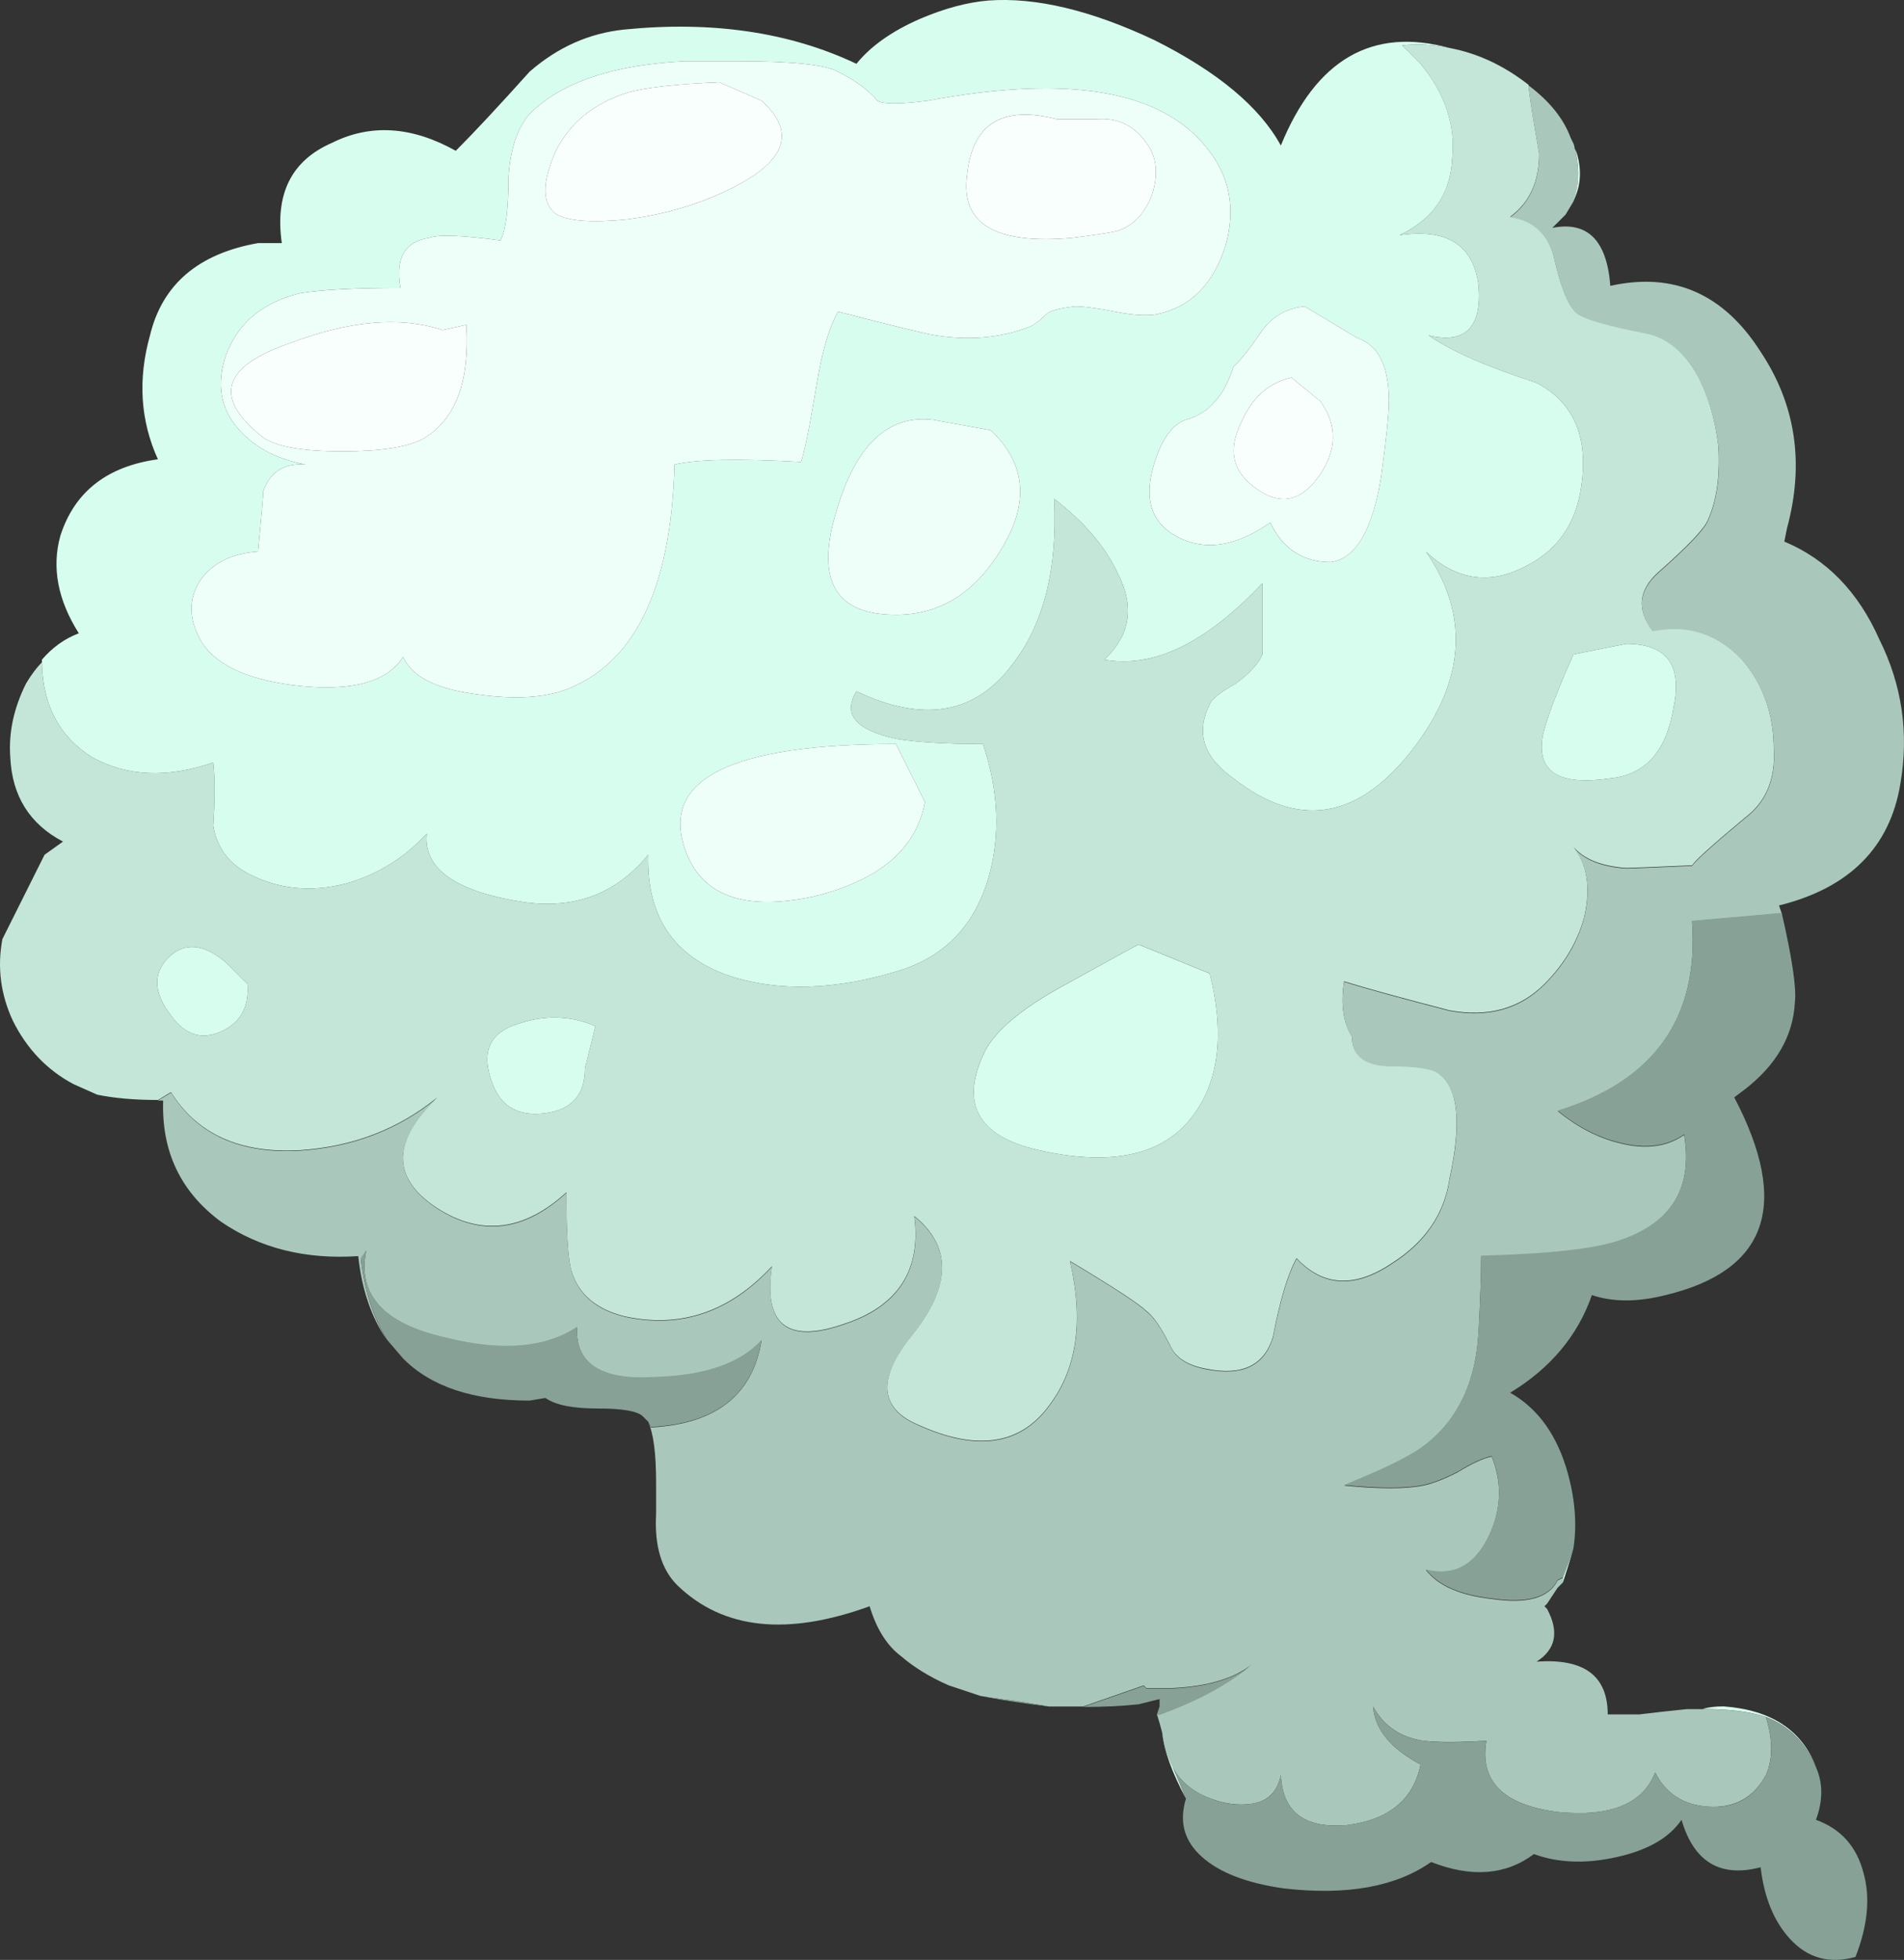
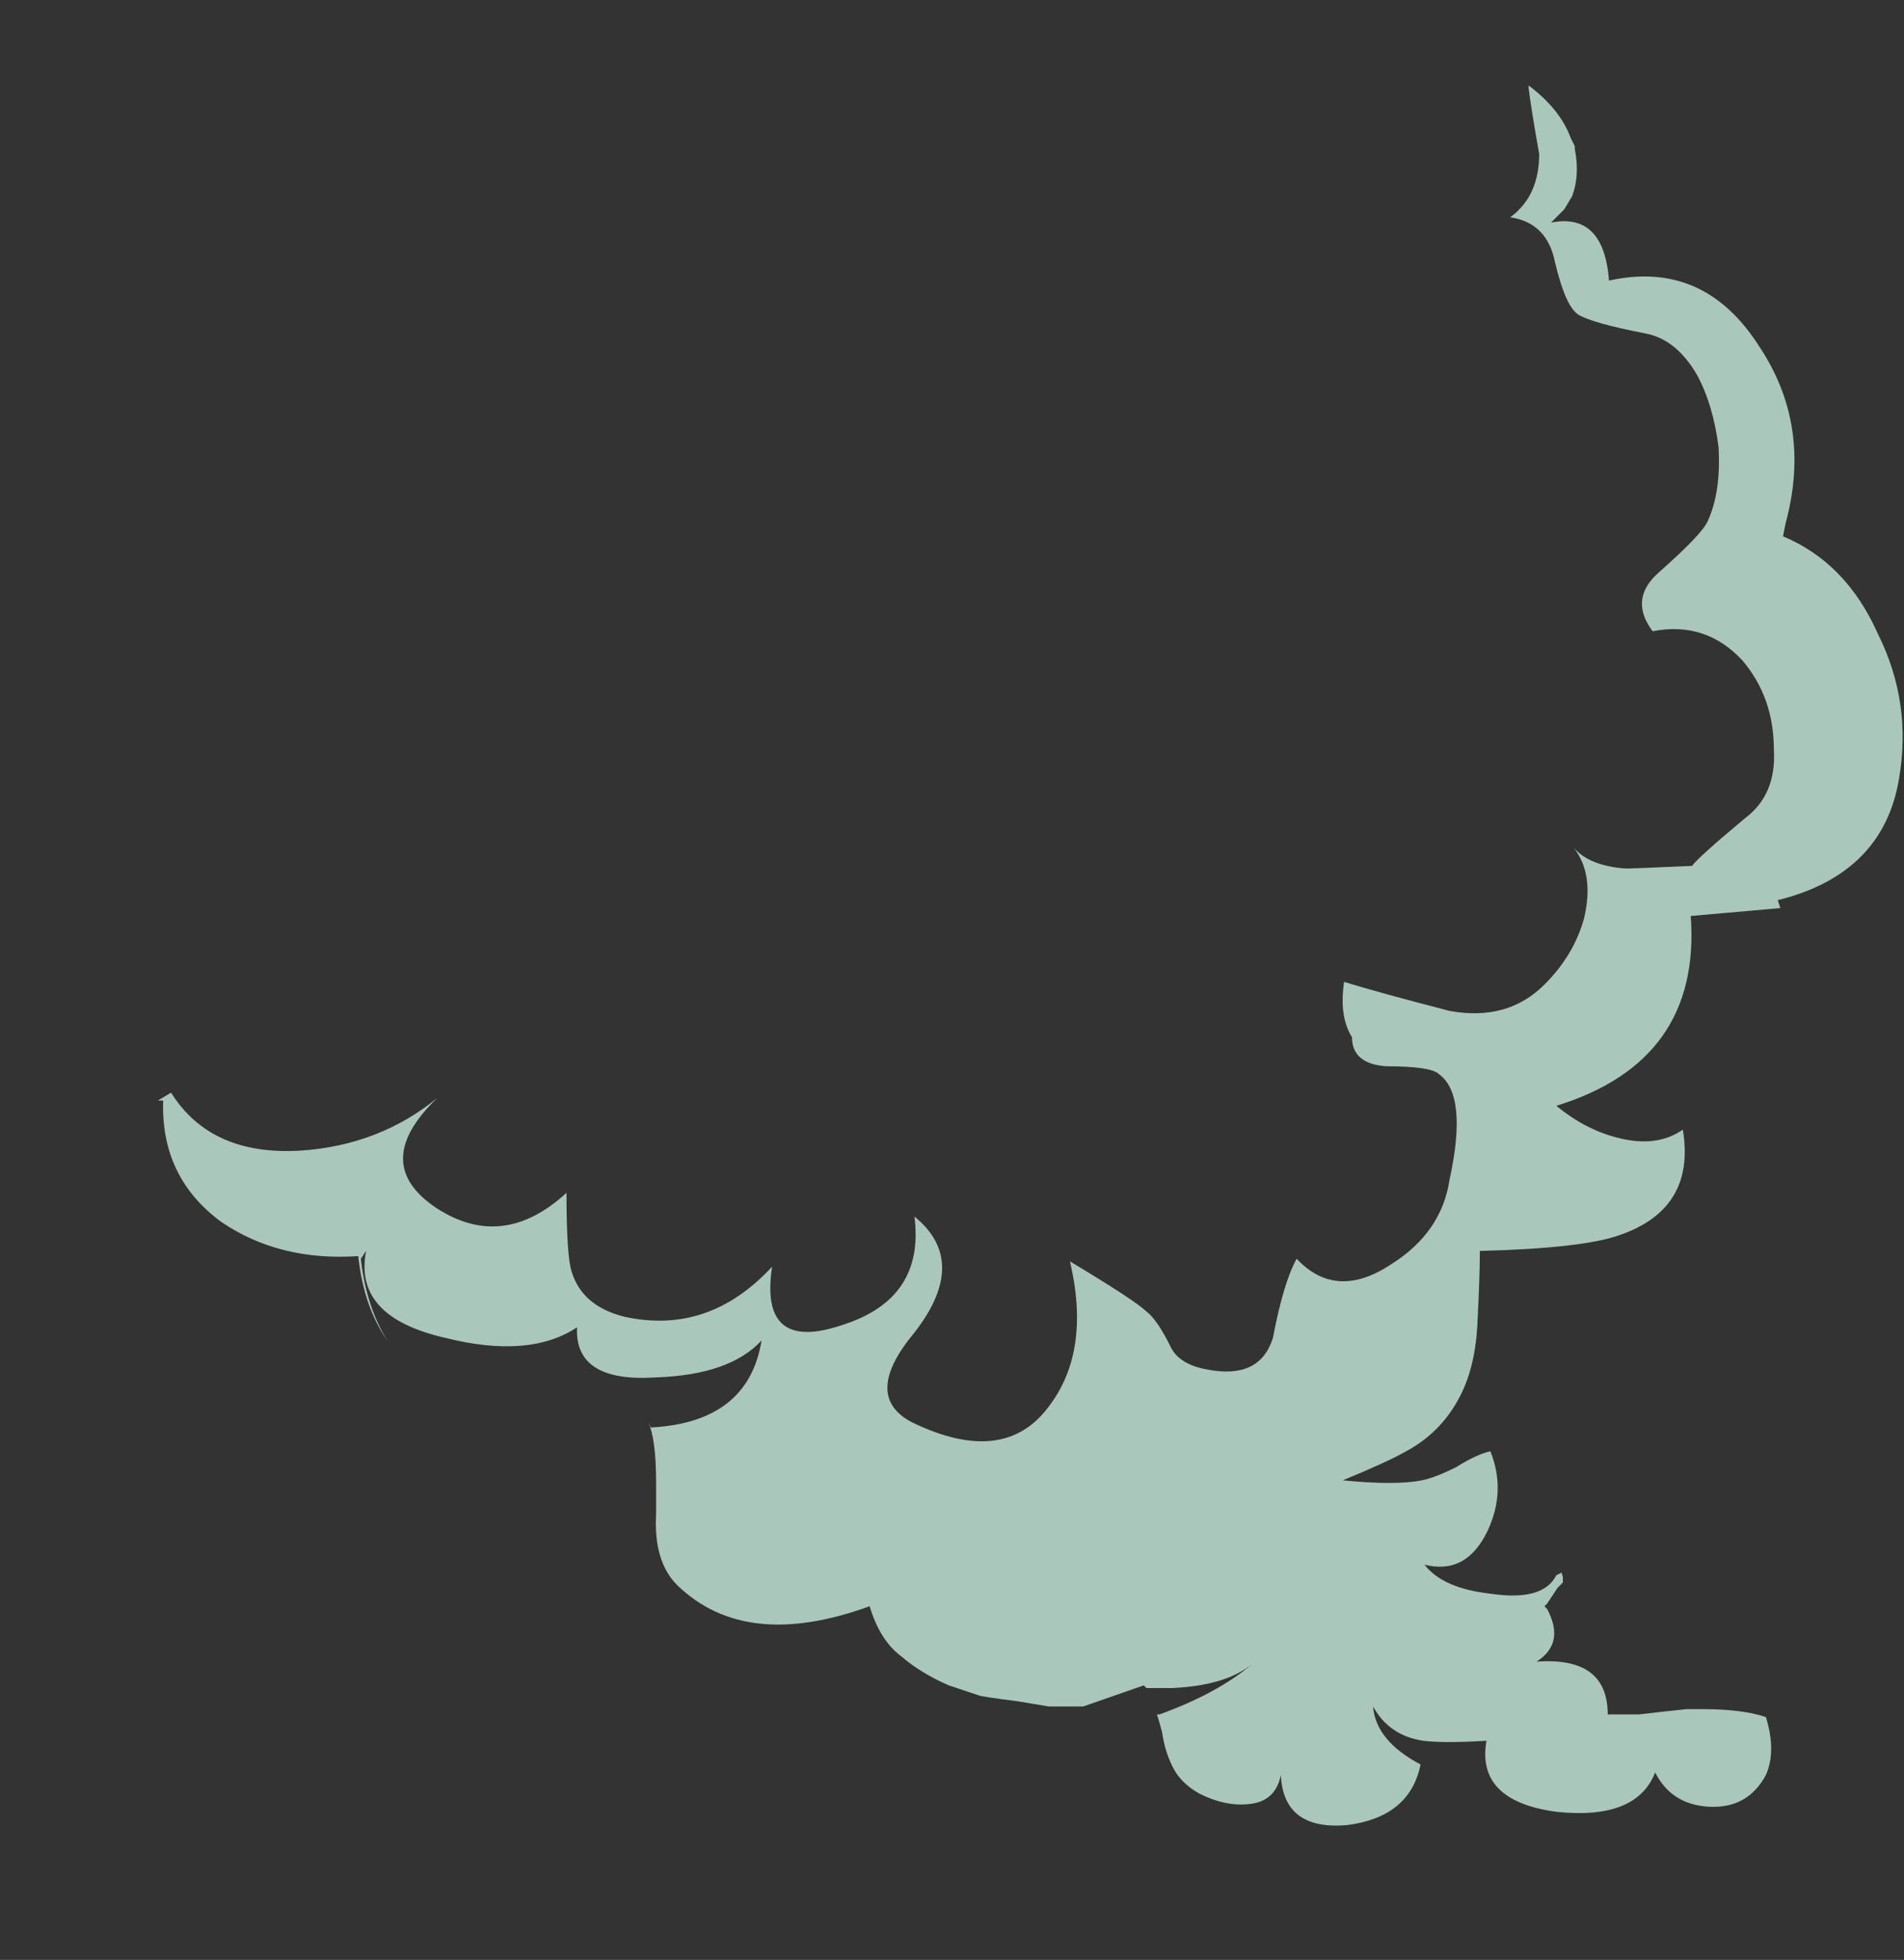
<svg xmlns="http://www.w3.org/2000/svg" xmlns:ns1="http://www.inkscape.org/namespaces/inkscape" xmlns:ns2="http://sodipodi.sourceforge.net/DTD/sodipodi-0.dtd" id="svg2" ns1:version="0.48.3.1 r9886" viewBox="0 0 36.115 37.168" version="1.1" ns2:docname="_svgclean2.svg">
  <rect x="0" y="0" width="36.115" height="37.168" fill="#333333" stroke="none" />
  <ns2:namedview id="namedview20" bordercolor="#666666" ns1:pageshadow="2" guidetolerance="10" pagecolor="#ffffff" gridtolerance="10" ns1:zoom="6.3505234" ns1:window-maximized="0" objecttolerance="10" ns1:window-height="645" showgrid="false" borderopacity="1" ns1:current-layer="svg2" ns1:cx="18.057267" ns1:cy="18.58659" ns1:window-y="0" ns1:window-x="0" ns1:window-width="785" ns1:pageopacity="0" />
  <g id="g4" style="fill-rule:evenodd" transform="translate(-0 0)">
-     <path id="path6" d="m2.995 20.86c-0.433 0-0.817-0.032-1.15-0.1l-0.45-0.2c-0.5-0.266-0.883-0.665-1.15-1.2-0.233-0.5-0.3-1.015-0.2-1.55l0.8-1.6 0.35-0.25c-0.633-0.332-0.967-0.866-1-1.6-0.034-0.466 0.066-0.933 0.3-1.4 0.1-0.166 0.2-0.3 0.3-0.4 0.013 0.81 0.33 1.41 0.95 1.8 0.667 0.368 1.433 0.4 2.3 0.1 0.034 0.3 0.034 0.7 0 1.2 0.067 0.4 0.284 0.7 0.65 0.9 0.566 0.3 1.183 0.368 1.85 0.2 0.6-0.166 1.117-0.482 1.55-0.95-0.067 0.668 0.55 1.1 1.85 1.3 0.966 0.134 1.75-0.166 2.35-0.9-0.033 1.168 0.483 1.934 1.55 2.3 0.933 0.3 2 0.268 3.2-0.1 0.867-0.266 1.434-0.85 1.7-1.75 0.233-0.8 0.2-1.65-0.1-2.55-0.7 0-1.25-0.032-1.65-0.1-0.767-0.166-1.017-0.466-0.75-0.9 1.267 0.6 2.25 0.434 2.95-0.5 0.6-0.766 0.866-1.816 0.8-3.15 0.566 0.434 0.967 0.9 1.2 1.4 0.333 0.634 0.25 1.184-0.25 1.65 0.934 0.168 1.934-0.316 3-1.45v1.35c-0.066 0.168-0.233 0.35-0.5 0.55-0.3 0.168-0.467 0.3-0.5 0.4-0.267 0.534-0.117 1 0.45 1.4 1.233 0.968 2.366 0.784 3.4-0.55 1-1.3 1.083-2.55 0.25-3.75 0.565 0.534 1.183 0.634 1.85 0.3 0.633-0.3 1-0.816 1.1-1.55 0.134-0.933-0.15-1.582-0.85-1.95-0.934-0.3-1.617-0.6-2.05-0.9 0.7 0.168 1.016-0.15 0.95-0.95-0.1-0.766-0.6-1.082-1.5-0.95 0.633-0.3 0.966-0.783 1-1.45 0.065-0.632-0.134-1.232-0.6-1.8l-0.35-0.35c0.3-0.032 0.6-0.016 0.9 0.05 0.533 0.1 1.033 0.334 1.5 0.7v0.05c0.033 0.268 0.1 0.685 0.2 1.25 0 0.534-0.184 0.935-0.55 1.2 0.466 0.067 0.75 0.35 0.85 0.85 0.134 0.567 0.283 0.9 0.45 1 0.166 0.1 0.583 0.217 1.25 0.35 0.4 0.068 0.733 0.334 1 0.8 0.2 0.368 0.333 0.817 0.4 1.35 0.033 0.567-0.034 1.034-0.2 1.4-0.067 0.168-0.384 0.5-0.95 1-0.367 0.334-0.4 0.7-0.1 1.1 0.666-0.132 1.232 0.05 1.7 0.55 0.4 0.468 0.6 1.034 0.6 1.7 0.033 0.567-0.15 1-0.55 1.3-0.6 0.5-0.934 0.8-1 0.9-0.768 0.034-1.184 0.05-1.25 0.05-0.467-0.033-0.8-0.166-1-0.4 0.266 0.334 0.333 0.785 0.2 1.35-0.134 0.468-0.384 0.884-0.75 1.25-0.468 0.467-1.067 0.634-1.8 0.5-0.9-0.233-1.567-0.416-2-0.55-0.067 0.434-0.018 0.785 0.15 1.05 0 0.334 0.215 0.518 0.648 0.55 0.566 0 0.9 0.05 1 0.15 0.367 0.267 0.434 0.934 0.2 2-0.1 0.667-0.467 1.2-1.1 1.6-0.7 0.468-1.3 0.435-1.8-0.1-0.167 0.3-0.317 0.8-0.45 1.5-0.167 0.534-0.584 0.733-1.25 0.6-0.367-0.065-0.6-0.216-0.7-0.45-0.167-0.332-0.316-0.55-0.45-0.65-0.134-0.132-0.616-0.448-1.45-0.948 0.267 1.133 0.134 2.05-0.4 2.75-0.566 0.767-1.433 0.866-2.6 0.3-0.633-0.334-0.617-0.9 0.05-1.7 0.7-0.9 0.7-1.634 0-2.2 0.133 1.033-0.317 1.717-1.35 2.05-1.067 0.367-1.517 0-1.35-1.1-0.8 0.866-1.733 1.184-2.8 0.95-0.533-0.134-0.867-0.417-1-0.85-0.067-0.2-0.1-0.7-0.1-1.5-0.8 0.732-1.617 0.833-2.45 0.3-0.867-0.567-0.867-1.267 0-2.1-0.733 0.6-1.6 0.933-2.6 1-1.133 0.065-1.95-0.3-2.45-1.1l-0.248 0.15zm19.95-2.4-1.35-0.55c-0.066 0.034-0.583 0.318-1.55 0.85-0.7 0.4-1.15 0.784-1.35 1.15-0.5 1-0.167 1.634 1 1.9 1.333 0.3 2.283 0.117 2.85-0.55s0.7-1.6 0.4-2.8zm6.9-6.05c-0.4 0.9-0.6 1.468-0.6 1.7-0.033 0.567 0.4 0.784 1.3 0.65 0.667-0.066 1.066-0.516 1.2-1.35 0.167-0.8-0.134-1.2-0.9-1.2l-1 0.2zm-25.55 5.85c-0.433-0.366-0.8-0.4-1.1-0.1s-0.284 0.668 0.05 1.1c0.267 0.367 0.583 0.468 0.95 0.3 0.367-0.165 0.533-0.466 0.5-0.9l-0.4-0.4zm5.55 1.15c-0.567 0.167-0.733 0.55-0.5 1.15 0.167 0.434 0.5 0.617 1 0.55 0.5-0.066 0.75-0.35 0.75-0.85l0.2-0.8c-0.467-0.2-0.95-0.216-1.45-0.05z" style="fill:#c3e6d9" ns1:connector-curvature="0" />
-     <path id="path8" d="m29.645 29.91v0.1l-0.1 0.1c-0.067 0.102-0.134 0.2-0.2 0.302l-0.05 0.05 0.05 0.05c0.232 0.434 0.166 0.767-0.2 1 0.9-0.066 1.35 0.267 1.35 1h0.6c0.267-0.033 0.567-0.066 0.9-0.1h0.3c0.5 0 0.9 0.05 1.2 0.15 0.134 0.433 0.134 0.8 0 1.1-0.233 0.433-0.6 0.633-1.1 0.6-0.467-0.033-0.8-0.25-1-0.65-0.233 0.6-0.85 0.85-1.85 0.75-1.034-0.133-1.484-0.583-1.35-1.35-0.534 0.033-0.935 0.033-1.2 0-0.435-0.066-0.75-0.283-0.95-0.65 0.032 0.434 0.333 0.8 0.9 1.1-0.135 0.667-0.602 1.05-1.4 1.15-0.8 0.067-1.218-0.25-1.25-0.95-0.067 0.334-0.268 0.518-0.6 0.55-0.3 0.034-0.618-0.032-0.95-0.2-0.234-0.133-0.4-0.3-0.5-0.5s-0.168-0.416-0.2-0.65c-0.034-0.132-0.067-0.25-0.1-0.35h0.05c0.733-0.266 1.316-0.582 1.75-0.95-0.333 0.268-0.833 0.418-1.5 0.45h-0.5l-0.05-0.05-1.15 0.4h-0.65l-0.6-0.1c-0.2-0.025-0.384-0.05-0.55-0.075l-0.15-0.026-0.6-0.2c-0.367-0.16-0.667-0.35-0.9-0.55-0.267-0.2-0.467-0.51-0.6-0.95-1.567 0.57-2.783 0.44-3.65-0.4-0.3-0.3-0.434-0.75-0.4-1.35v-0.59c0-0.556-0.05-0.94-0.15-1.15l0.05 0.1c1.233-0.065 1.933-0.615 2.1-1.65-0.4 0.435-1.067 0.668-2 0.7-1.034 0.068-1.534-0.25-1.5-0.95-0.6 0.4-1.434 0.468-2.5 0.2-1.167-0.266-1.667-0.815-1.5-1.65l-0.1 0.15c0.066 0.6 0.233 1.118 0.5 1.55-0.3-0.432-0.483-0.965-0.55-1.6-1 0.067-1.867-0.15-2.6-0.65-0.767-0.565-1.133-1.332-1.1-2.3h-0.1l0.25-0.15c0.5 0.8 1.317 1.166 2.45 1.1 1-0.066 1.867-0.4 2.6-1-0.867 0.834-0.867 1.53 0 2.1 0.833 0.534 1.65 0.434 2.45-0.3 0 0.8 0.033 1.3 0.1 1.5 0.133 0.434 0.467 0.717 1 0.85 1.066 0.234 2-0.083 2.8-0.95-0.167 1.1 0.283 1.468 1.35 1.1 1.033-0.332 1.483-1.016 1.35-2.05 0.7 0.567 0.7 1.3 0 2.2-0.667 0.8-0.684 1.367-0.05 1.7 1.167 0.567 2.033 0.468 2.6-0.3 0.534-0.7 0.667-1.616 0.4-2.75 0.834 0.5 1.316 0.817 1.45 0.95 0.134 0.1 0.283 0.317 0.45 0.65 0.1 0.23 0.333 0.384 0.7 0.45 0.666 0.13 1.083-0.066 1.25-0.6 0.133-0.7 0.283-1.2 0.45-1.5 0.5 0.534 1.1 0.567 1.8 0.1 0.633-0.4 1-0.933 1.1-1.6 0.233-1.066 0.167-1.733-0.2-2-0.1-0.1-0.434-0.15-1-0.15-0.434-0.03-0.65-0.216-0.65-0.55-0.166-0.266-0.216-0.616-0.15-1.05 0.435 0.134 1.1 0.317 2 0.55 0.734 0.134 1.334-0.033 1.8-0.5 0.368-0.366 0.618-0.78 0.75-1.25 0.135-0.565 0.067-1.016-0.2-1.35 0.2 0.234 0.535 0.37 1 0.4 0.068 0 0.484-0.016 1.25-0.05 0.068-0.1 0.4-0.4 1-0.9 0.4-0.3 0.585-0.73 0.552-1.3 0-0.666-0.2-1.23-0.6-1.7-0.468-0.5-1.034-0.68-1.7-0.55-0.3-0.4-0.268-0.766 0.1-1.1 0.566-0.5 0.883-0.83 0.95-1 0.166-0.366 0.233-0.83 0.2-1.4-0.07-0.53-0.202-0.98-0.402-1.35-0.267-0.466-0.6-0.73-1-0.8-0.667-0.13-1.084-0.25-1.25-0.35-0.167-0.1-0.316-0.433-0.45-1-0.1-0.5-0.384-0.783-0.85-0.85 0.366-0.266 0.55-0.666 0.55-1.2-0.1-0.566-0.167-0.98-0.2-1.25v-0.05c0.4 0.3 0.667 0.634 0.8 1l0.05 0.1c0.013 0.03 0.02 0.064 0.025 0.1l0.025 0.05v0.05c0.066 0.334 0.05 0.634-0.05 0.9l-0.15 0.25-0.25 0.25c0.666-0.13 1.033 0.234 1.1 1.1 1.2-0.266 2.15 0.15 2.85 1.25 0.667 1 0.834 2.12 0.5 3.35l-0.05 0.25c0.8 0.334 1.4 0.95 1.8 1.85 0.434 0.87 0.567 1.784 0.4 2.75-0.2 1.2-0.967 1.97-2.3 2.3l0.05 0.15-1.7 0.15c0.134 1.834-0.716 3.034-2.55 3.6 0.367 0.3 0.75 0.5 1.15 0.602 0.5 0.133 0.916 0.083 1.25-0.15 0.166 1-0.233 1.667-1.2 2-0.467 0.167-1.35 0.267-2.65 0.3 0 0.334-0.017 0.816-0.05 1.45-0.033 0.533-0.15 0.983-0.35 1.35-0.233 0.434-0.566 0.767-1 1-0.233 0.134-0.634 0.317-1.2 0.55 0.667 0.067 1.167 0.067 1.5 0 0.167-0.033 0.384-0.116 0.65-0.25 0.267-0.166 0.483-0.266 0.65-0.3 0.2 0.5 0.183 1-0.05 1.5-0.268 0.567-0.668 0.784-1.2 0.65 0.232 0.3 0.65 0.483 1.25 0.55 0.666 0.1 1.083-0.017 1.25-0.35l0.1-0.05z" style="fill:#aac7bc" ns1:connector-curvature="0" />
-     <path id="path10" d="m0.795 12.56v-0.05c0.2-0.232 0.433-0.4 0.7-0.5-0.4-0.632-0.517-1.25-0.35-1.85 0.267-0.832 0.883-1.316 1.85-1.45-0.333-0.732-0.383-1.516-0.15-2.35 0.233-0.966 0.917-1.55 2.05-1.75h0.45c-0.133-0.932 0.183-1.566 0.95-1.9 0.733-0.366 1.517-0.316 2.35 0.15 0.333-0.332 0.8-0.832 1.4-1.5 0.534-0.466 1.133-0.732 1.8-0.8 1.667-0.166 3.133 0.05 4.4 0.65 0.267-0.332 0.667-0.616 1.2-0.85 0.466-0.2 0.9-0.316 1.3-0.35 0.9-0.066 1.95 0.184 3.15 0.75 1.2 0.6 2 1.268 2.4 2 0.666-1.632 1.732-2.25 3.2-1.85-0.3-0.065-0.6-0.082-0.9-0.05l0.35 0.35c0.467 0.567 0.666 1.168 0.6 1.8-0.033 0.668-0.366 1.15-1 1.45 0.9-0.132 1.4 0.184 1.5 0.95 0.066 0.8-0.25 1.118-0.95 0.95 0.434 0.3 1.117 0.6 2.05 0.9 0.7 0.368 0.984 1.018 0.85 1.95-0.1 0.734-0.467 1.25-1.1 1.55-0.667 0.334-1.284 0.234-1.85-0.3 0.833 1.2 0.75 2.45-0.25 3.75-1.034 1.334-2.167 1.518-3.4 0.55-0.567-0.4-0.717-0.866-0.45-1.4 0.033-0.1 0.2-0.232 0.5-0.4 0.267-0.2 0.434-0.382 0.5-0.55v-1.35c-1.066 1.134-2.066 1.618-3 1.45 0.5-0.466 0.583-1.016 0.25-1.65-0.233-0.5-0.634-0.966-1.2-1.4 0.066 1.334-0.2 2.384-0.8 3.15-0.7 0.934-1.684 1.1-2.95 0.5-0.267 0.434-0.017 0.734 0.75 0.9 0.4 0.068 0.95 0.1 1.65 0.1 0.3 0.9 0.333 1.75 0.1 2.55-0.267 0.9-0.833 1.484-1.7 1.75-1.2 0.368-2.267 0.4-3.2 0.1-1.067-0.366-1.583-1.132-1.55-2.3-0.6 0.734-1.383 1.034-2.35 0.9-1.3-0.2-1.917-0.632-1.85-1.3-0.434 0.468-0.95 0.785-1.55 0.95-0.667 0.168-1.283 0.1-1.85-0.2-0.367-0.2-0.583-0.5-0.65-0.9 0.034-0.5 0.034-0.9 0-1.2-0.867 0.3-1.633 0.268-2.3-0.1-0.62-0.39-0.937-0.99-0.95-1.8zm29.1-9.7c0.112 0.343 0.096 0.66-0.05 0.95 0.1-0.266 0.116-0.565 0.05-0.9v-0.05zm-8.75 3.05c0.333 0.068 0.6 0.084 0.8 0.05 0.633-0.132 1.066-0.566 1.3-1.3 0.2-0.7 0.083-1.315-0.35-1.85-0.867-1.1-2.634-1.4-5.3-0.9-0.533 0.068-0.85 0.068-0.95 0-0.167-0.2-0.417-0.382-0.75-0.55-0.233-0.132-0.867-0.2-1.9-0.2h-1c-1.367 0.068-2.35 0.4-2.95 1-0.233 0.268-0.367 0.668-0.4 1.2 0 0.6-0.05 1-0.15 1.2-0.733-0.1-1.183-0.116-1.35-0.05-0.467 0.068-0.65 0.384-0.55 0.95-0.867 0-1.5 0.034-1.9 0.1-0.7 0.168-1.167 0.55-1.4 1.15-0.2 0.568-0.117 1.05 0.25 1.45 0.3 0.334 0.717 0.55 1.25 0.65-0.4-0.032-0.667 0.134-0.8 0.5 0 0.068-0.033 0.45-0.1 1.15-0.5 0.034-0.867 0.218-1.1 0.55-0.233 0.368-0.216 0.768 0.05 1.2 0.3 0.434 0.917 0.7 1.85 0.8 1 0.1 1.65-0.082 1.95-0.55 0.167 0.368 0.617 0.6 1.35 0.7 0.667 0.1 1.217 0.084 1.65-0.05 1.367-0.466 2.083-1.9 2.15-4.3 0.4-0.1 1.2-0.116 2.4-0.05 0.066-0.2 0.167-0.7 0.3-1.5 0.1-0.6 0.233-1.05 0.4-1.35 1.033 0.268 1.65 0.418 1.85 0.45 0.634 0.1 1.217 0.05 1.75-0.15 0.1-0.033 0.217-0.116 0.35-0.25 0.067-0.066 0.25-0.116 0.55-0.15 0.166 0 0.416 0.034 0.75 0.1zm2.25 1.05c-0.1 0.3-0.216 0.518-0.35 0.65-0.133 0.168-0.316 0.284-0.55 0.35-0.2 0.068-0.366 0.25-0.5 0.55-0.333 0.8-0.233 1.35 0.3 1.65s1.134 0.218 1.8-0.25c0.233 0.5 0.617 0.75 1.15 0.75 0.467-0.065 0.783-0.6 0.95-1.6 0.1-0.732 0.15-1.215 0.15-1.45 0-0.666-0.2-1.066-0.6-1.2l-1-0.6c-0.334 0.035-0.6 0.185-0.8 0.45-0.2 0.3-0.384 0.534-0.55 0.7zm6.45 5.45 1-0.2c0.767 0 1.067 0.4 0.9 1.2-0.134 0.834-0.533 1.284-1.2 1.35-0.9 0.134-1.333-0.082-1.3-0.65 0-0.232 0.2-0.8 0.6-1.7zm-6.9 6.05c0.3 1.2 0.166 2.134-0.4 2.8s-1.517 0.85-2.85 0.55c-1.167-0.266-1.5-0.898-1-1.898 0.2-0.367 0.65-0.75 1.35-1.15 0.967-0.533 1.483-0.817 1.55-0.85l1.35 0.55zm6.9 10.9c-0.066 0.234-0.133 0.45-0.2 0.65v-0.1c0.067-0.166 0.133-0.35 0.2-0.55zm-12.85-17.7c0.833 0 1.5-0.416 2-1.25 0.533-0.866 0.467-1.616-0.2-2.25l-1.1-0.2c-0.867-0.1-1.483 0.5-1.85 1.8-0.367 1.268 0.017 1.9 1.15 1.9zm-12.7 6.6 0.4 0.4c0.033 0.434-0.133 0.735-0.5 0.9-0.367 0.168-0.684 0.067-0.95-0.3-0.333-0.432-0.35-0.8-0.05-1.1s0.667-0.266 1.1 0.1zm17.95 15.25 0.25 0.6c-0.267-0.5-0.417-0.915-0.45-1.25 0.033 0.234 0.1 0.45 0.2 0.65zm10.05-1.1c0.1-0.033 0.233-0.05 0.4-0.05 0.9 0.067 1.483 0.45 1.75 1.15-0.2-0.467-0.517-0.783-0.95-0.95-0.3-0.1-0.7-0.15-1.2-0.15zm-22.45-13c0.5-0.166 0.983-0.15 1.45 0.05l-0.2 0.8c0 0.5-0.25 0.784-0.75 0.85s-0.833-0.115-1-0.55c-0.233-0.6-0.067-0.983 0.5-1.15zm7.15-5.3c-3.133 0-4.467 0.668-4 2 0.3 0.868 1.1 1.168 2.4 0.9 1.267-0.3 1.983-0.9 2.15-1.8l-0.55-1.1z" style="fill:#d7fdef" ns1:connector-curvature="0" />
-     <path id="path12" d="m21.745 2.71c-0.233-0.332-0.55-0.482-0.95-0.45h-0.75c-1.033-0.266-1.6 0.084-1.7 1.05-0.133 0.935 0.534 1.334 2 1.2 0.534-0.066 0.834-0.116 0.9-0.15 0.267-0.1 0.467-0.316 0.6-0.65 0.133-0.4 0.1-0.732-0.1-1zm-0.6 3.2c-0.334-0.065-0.584-0.1-0.75-0.1-0.3 0.034-0.483 0.084-0.55 0.15-0.133 0.134-0.25 0.218-0.35 0.25-0.533 0.2-1.116 0.25-1.75 0.15-0.2-0.032-0.817-0.183-1.85-0.45-0.167 0.3-0.3 0.75-0.4 1.35-0.133 0.8-0.233 1.3-0.3 1.5-1.2-0.066-2-0.05-2.4 0.05-0.066 2.4-0.783 3.834-2.15 4.3-0.433 0.134-0.983 0.15-1.65 0.05-0.733-0.1-1.183-0.332-1.35-0.7-0.3 0.468-0.95 0.65-1.95 0.55-0.934-0.1-1.55-0.366-1.85-0.8-0.267-0.432-0.283-0.832-0.05-1.2 0.233-0.332 0.6-0.516 1.1-0.55 0.067-0.7 0.1-1.082 0.1-1.15 0.133-0.366 0.4-0.532 0.8-0.5-0.533-0.1-0.95-0.316-1.25-0.65-0.367-0.4-0.45-0.882-0.25-1.45 0.233-0.6 0.7-0.982 1.4-1.15 0.4-0.065 1.033-0.1 1.9-0.1-0.1-0.566 0.083-0.882 0.55-0.95 0.167-0.066 0.617-0.05 1.35 0.05 0.1-0.2 0.15-0.6 0.15-1.2 0.033-0.532 0.167-0.933 0.4-1.2 0.6-0.6 1.583-0.932 2.95-1h1c1.033 0 1.667 0.068 1.9 0.2 0.333 0.168 0.583 0.35 0.75 0.55 0.1 0.068 0.417 0.068 0.95 0 2.667-0.5 4.433-0.2 5.3 0.9 0.433 0.535 0.55 1.15 0.35 1.85-0.233 0.734-0.667 1.168-1.3 1.3-0.2 0.034-0.467 0.018-0.8-0.05zm2.25 1.05c0.166-0.166 0.35-0.4 0.55-0.7 0.2-0.266 0.467-0.416 0.8-0.45l1 0.6c0.4 0.134 0.6 0.534 0.6 1.2 0 0.234-0.05 0.718-0.15 1.45-0.166 1-0.482 1.535-0.95 1.6-0.532 0-0.916-0.25-1.15-0.75-0.665 0.468-1.266 0.55-1.8 0.25-0.533-0.3-0.633-0.85-0.3-1.65 0.134-0.3 0.3-0.482 0.5-0.55 0.233-0.066 0.417-0.183 0.55-0.35 0.134-0.132 0.25-0.35 0.35-0.65zm1.6 2.1c0.366-0.5 0.384-0.982 0.05-1.45l-0.55-0.45c-0.434 0.1-0.75 0.384-0.95 0.85-0.233 0.468-0.184 0.85 0.15 1.15 0.5 0.434 0.934 0.4 1.3-0.1zm-11.35-7.5c-0.833 0.035-1.417 0.1-1.75 0.2-0.633 0.2-1.083 0.568-1.35 1.1-0.267 0.6-0.267 1 0 1.2 0.233 0.134 0.684 0.168 1.35 0.1 0.767-0.1 1.467-0.315 2.1-0.65 0.933-0.5 1.083-1.032 0.45-1.6l-0.8-0.35zm3.35 10.1c-1.133 0-1.517-0.632-1.15-1.9 0.367-1.3 0.983-1.9 1.85-1.8l1.1 0.2c0.667 0.634 0.733 1.384 0.2 2.25-0.5 0.834-1.167 1.25-2 1.25zm-10.5-3.1c0.733 0 1.25-0.082 1.55-0.25 0.6-0.366 0.867-1.082 0.8-2.15l-0.45 0.1c-0.8-0.266-1.767-0.182-2.9 0.25-1.267 0.434-1.45 1.018-0.55 1.75 0.233 0.2 0.75 0.3 1.55 0.3zm10.5 5.55 0.55 1.1c-0.167 0.9-0.883 1.5-2.15 1.8-1.3 0.268-2.1-0.032-2.4-0.9-0.467-1.332 0.867-2 4-2z" style="fill:#eefef9" ns1:connector-curvature="0" />
-     <path id="path14" d="m21.745 2.71c0.2 0.268 0.233 0.6 0.1 1-0.133 0.334-0.333 0.55-0.6 0.65-0.066 0.034-0.366 0.084-0.9 0.15-1.466 0.134-2.133-0.266-2-1.2 0.1-0.965 0.667-1.315 1.7-1.05h0.75c0.4-0.032 0.717 0.118 0.95 0.45zm3.25 6.35c-0.366 0.5-0.8 0.535-1.3 0.1-0.334-0.3-0.384-0.682-0.15-1.15 0.2-0.466 0.517-0.75 0.95-0.85l0.55 0.45c0.334 0.468 0.316 0.95-0.05 1.45zm-11.35-7.5 0.8 0.35c0.633 0.568 0.483 1.1-0.45 1.6-0.633 0.334-1.333 0.55-2.1 0.65-0.667 0.068-1.117 0.034-1.35-0.1-0.267-0.2-0.267-0.6 0-1.2 0.267-0.532 0.717-0.9 1.35-1.1 0.333-0.1 0.917-0.166 1.75-0.2zm-7.15 7c-0.8 0-1.317-0.1-1.55-0.3-0.9-0.732-0.717-1.316 0.55-1.75 1.133-0.432 2.1-0.516 2.9-0.25l0.45-0.1c0.066 1.068-0.2 1.784-0.8 2.15-0.3 0.168-0.817 0.25-1.55 0.25z" style="fill:#f9fffd" ns1:connector-curvature="0" />
-     <path id="path16" d="m33.795 17.31c0.2 0.868 0.283 1.435 0.25 1.7-0.033 0.635-0.35 1.185-0.95 1.65l-0.2 0.15c1.066 2.034 0.633 3.284-1.3 3.75-0.534 0.135-1 0.135-1.4 0-0.267 0.768-0.783 1.385-1.55 1.852 0.533 0.3 0.9 0.816 1.1 1.55 0.134 0.5 0.167 0.967 0.1 1.4-0.066 0.2-0.133 0.383-0.2 0.55l-0.1 0.05c-0.166 0.333-0.583 0.45-1.25 0.35-0.6-0.066-1.017-0.25-1.25-0.55 0.533 0.134 0.934-0.083 1.2-0.65 0.233-0.5 0.25-1 0.05-1.5-0.166 0.034-0.383 0.134-0.65 0.3-0.266 0.134-0.482 0.217-0.65 0.25-0.332 0.067-0.832 0.067-1.5 0 0.567-0.232 0.968-0.416 1.2-0.55 0.435-0.233 0.768-0.566 1-1 0.2-0.366 0.317-0.816 0.35-1.35 0.034-0.634 0.05-1.116 0.05-1.45 1.302-0.033 2.185-0.133 2.65-0.3 0.968-0.333 1.367-1 1.2-2-0.333 0.233-0.75 0.283-1.25 0.15-0.4-0.1-0.782-0.3-1.15-0.6 1.835-0.567 2.685-1.768 2.55-3.6l1.7-0.15zm-15.05 14.876c0.167 0.025 0.35 0.05 0.55 0.075l0.6 0.1c-0.43-0.05-0.814-0.11-1.15-0.17zm-6.45-5.225-0.1-0.1c-0.1-0.1-0.383-0.15-0.85-0.15s-0.8-0.06-1-0.2l-0.3 0.05c-1.066 0-1.867-0.26-2.4-0.8l-0.3-0.35c-0.267-0.43-0.434-0.95-0.5-1.55l0.1-0.15c-0.167 0.84 0.333 1.39 1.5 1.65 1.066 0.27 1.9 0.2 2.5-0.2-0.034 0.7 0.466 1.02 1.5 0.95 0.933-0.03 1.6-0.26 2-0.7-0.167 1.04-0.867 1.59-2.1 1.65l-0.05-0.1zm9.65 5.55 0.05-0.15v-0.14l-0.4 0.1c-0.333 0.034-0.683 0.05-1.05 0.05l1.15-0.4 0.05 0.05h0.5c0.667-0.033 1.167-0.184 1.5-0.45-0.434 0.367-1.017 0.684-1.75 0.95h-0.05zm0.55 1.6-0.25-0.6c0.1 0.2 0.267 0.37 0.5 0.5 0.333 0.17 0.65 0.24 0.95 0.2 0.333-0.03 0.533-0.21 0.6-0.55 0.033 0.7 0.45 1.02 1.25 0.95 0.8-0.1 1.267-0.48 1.4-1.15-0.566-0.3-0.867-0.66-0.9-1.1 0.2 0.37 0.517 0.59 0.95 0.65 0.267 0.04 0.667 0.04 1.2 0-0.134 0.77 0.316 1.22 1.35 1.35 1 0.1 1.617-0.15 1.85-0.75 0.2 0.4 0.534 0.62 1 0.65 0.5 0.04 0.867-0.16 1.1-0.6 0.135-0.3 0.135-0.66 0-1.1 0.435 0.17 0.75 0.49 0.95 0.95 0.134 0.3 0.134 0.64 0 1 0.468 0.17 0.768 0.5 0.9 1 0.134 0.47 0.084 1-0.15 1.6-0.5 0.14-0.916 0.02-1.25-0.35-0.3-0.33-0.482-0.78-0.55-1.35-0.766 0.2-1.266-0.1-1.5-0.9-0.232 0.34-0.633 0.57-1.2 0.7-0.6 0.14-1.133 0.12-1.6-0.05-0.534 0.4-1.183 0.45-1.95 0.15-0.667 0.47-1.6 0.64-2.8 0.5-0.7-0.1-1.217-0.3-1.55-0.6s-0.434-0.66-0.3-1.1z" style="fill:#87a197" ns1:connector-curvature="0" />
+     <path id="path8" d="m29.645 29.91v0.1l-0.1 0.1c-0.067 0.102-0.134 0.2-0.2 0.302l-0.05 0.05 0.05 0.05c0.232 0.434 0.166 0.767-0.2 1 0.9-0.066 1.35 0.267 1.35 1h0.6c0.267-0.033 0.567-0.066 0.9-0.1h0.3c0.5 0 0.9 0.05 1.2 0.15 0.134 0.433 0.134 0.8 0 1.1-0.233 0.433-0.6 0.633-1.1 0.6-0.467-0.033-0.8-0.25-1-0.65-0.233 0.6-0.85 0.85-1.85 0.75-1.034-0.133-1.484-0.583-1.35-1.35-0.534 0.033-0.935 0.033-1.2 0-0.435-0.066-0.75-0.283-0.95-0.65 0.032 0.434 0.333 0.8 0.9 1.1-0.135 0.667-0.602 1.05-1.4 1.15-0.8 0.067-1.218-0.25-1.25-0.95-0.067 0.334-0.268 0.518-0.6 0.55-0.3 0.034-0.618-0.032-0.95-0.2-0.234-0.133-0.4-0.3-0.5-0.5s-0.168-0.416-0.2-0.65c-0.034-0.132-0.067-0.25-0.1-0.35h0.05c0.733-0.266 1.316-0.582 1.75-0.95-0.333 0.268-0.833 0.418-1.5 0.45h-0.5l-0.05-0.05-1.15 0.4h-0.65l-0.6-0.1c-0.2-0.025-0.384-0.05-0.55-0.075l-0.15-0.026-0.6-0.2c-0.367-0.16-0.667-0.35-0.9-0.55-0.267-0.2-0.467-0.51-0.6-0.95-1.567 0.57-2.783 0.44-3.65-0.4-0.3-0.3-0.434-0.75-0.4-1.35v-0.59c0-0.556-0.05-0.94-0.15-1.15l0.05 0.1c1.233-0.065 1.933-0.615 2.1-1.65-0.4 0.435-1.067 0.668-2 0.7-1.034 0.068-1.534-0.25-1.5-0.95-0.6 0.4-1.434 0.468-2.5 0.2-1.167-0.266-1.667-0.815-1.5-1.65l-0.1 0.15c0.066 0.6 0.233 1.118 0.5 1.55-0.3-0.432-0.483-0.965-0.55-1.6-1 0.067-1.867-0.15-2.6-0.65-0.767-0.565-1.133-1.332-1.1-2.3h-0.1l0.25-0.15c0.5 0.8 1.317 1.166 2.45 1.1 1-0.066 1.867-0.4 2.6-1-0.867 0.834-0.867 1.53 0 2.1 0.833 0.534 1.65 0.434 2.45-0.3 0 0.8 0.033 1.3 0.1 1.5 0.133 0.434 0.467 0.717 1 0.85 1.066 0.234 2-0.083 2.8-0.95-0.167 1.1 0.283 1.468 1.35 1.1 1.033-0.332 1.483-1.016 1.35-2.05 0.7 0.567 0.7 1.3 0 2.2-0.667 0.8-0.684 1.367-0.05 1.7 1.167 0.567 2.033 0.468 2.6-0.3 0.534-0.7 0.667-1.616 0.4-2.75 0.834 0.5 1.316 0.817 1.45 0.95 0.134 0.1 0.283 0.317 0.45 0.65 0.1 0.23 0.333 0.384 0.7 0.45 0.666 0.13 1.083-0.066 1.25-0.6 0.133-0.7 0.283-1.2 0.45-1.5 0.5 0.534 1.1 0.567 1.8 0.1 0.633-0.4 1-0.933 1.1-1.6 0.233-1.066 0.167-1.733-0.2-2-0.1-0.1-0.434-0.15-1-0.15-0.434-0.03-0.65-0.216-0.65-0.55-0.166-0.266-0.216-0.616-0.15-1.05 0.435 0.134 1.1 0.317 2 0.55 0.734 0.134 1.334-0.033 1.8-0.5 0.368-0.366 0.618-0.78 0.75-1.25 0.135-0.565 0.067-1.016-0.2-1.35 0.2 0.234 0.535 0.37 1 0.4 0.068 0 0.484-0.016 1.25-0.05 0.068-0.1 0.4-0.4 1-0.9 0.4-0.3 0.585-0.73 0.552-1.3 0-0.666-0.2-1.23-0.6-1.7-0.468-0.5-1.034-0.68-1.7-0.55-0.3-0.4-0.268-0.766 0.1-1.1 0.566-0.5 0.883-0.83 0.95-1 0.166-0.366 0.233-0.83 0.2-1.4-0.07-0.53-0.202-0.98-0.402-1.35-0.267-0.466-0.6-0.73-1-0.8-0.667-0.13-1.084-0.25-1.25-0.35-0.167-0.1-0.316-0.433-0.45-1-0.1-0.5-0.384-0.783-0.85-0.85 0.366-0.266 0.55-0.666 0.55-1.2-0.1-0.566-0.167-0.98-0.2-1.25v-0.05c0.4 0.3 0.667 0.634 0.8 1l0.05 0.1l0.025 0.05v0.05c0.066 0.334 0.05 0.634-0.05 0.9l-0.15 0.25-0.25 0.25c0.666-0.13 1.033 0.234 1.1 1.1 1.2-0.266 2.15 0.15 2.85 1.25 0.667 1 0.834 2.12 0.5 3.35l-0.05 0.25c0.8 0.334 1.4 0.95 1.8 1.85 0.434 0.87 0.567 1.784 0.4 2.75-0.2 1.2-0.967 1.97-2.3 2.3l0.05 0.15-1.7 0.15c0.134 1.834-0.716 3.034-2.55 3.6 0.367 0.3 0.75 0.5 1.15 0.602 0.5 0.133 0.916 0.083 1.25-0.15 0.166 1-0.233 1.667-1.2 2-0.467 0.167-1.35 0.267-2.65 0.3 0 0.334-0.017 0.816-0.05 1.45-0.033 0.533-0.15 0.983-0.35 1.35-0.233 0.434-0.566 0.767-1 1-0.233 0.134-0.634 0.317-1.2 0.55 0.667 0.067 1.167 0.067 1.5 0 0.167-0.033 0.384-0.116 0.65-0.25 0.267-0.166 0.483-0.266 0.65-0.3 0.2 0.5 0.183 1-0.05 1.5-0.268 0.567-0.668 0.784-1.2 0.65 0.232 0.3 0.65 0.483 1.25 0.55 0.666 0.1 1.083-0.017 1.25-0.35l0.1-0.05z" style="fill:#aac7bc" ns1:connector-curvature="0" />
  </g>
</svg>